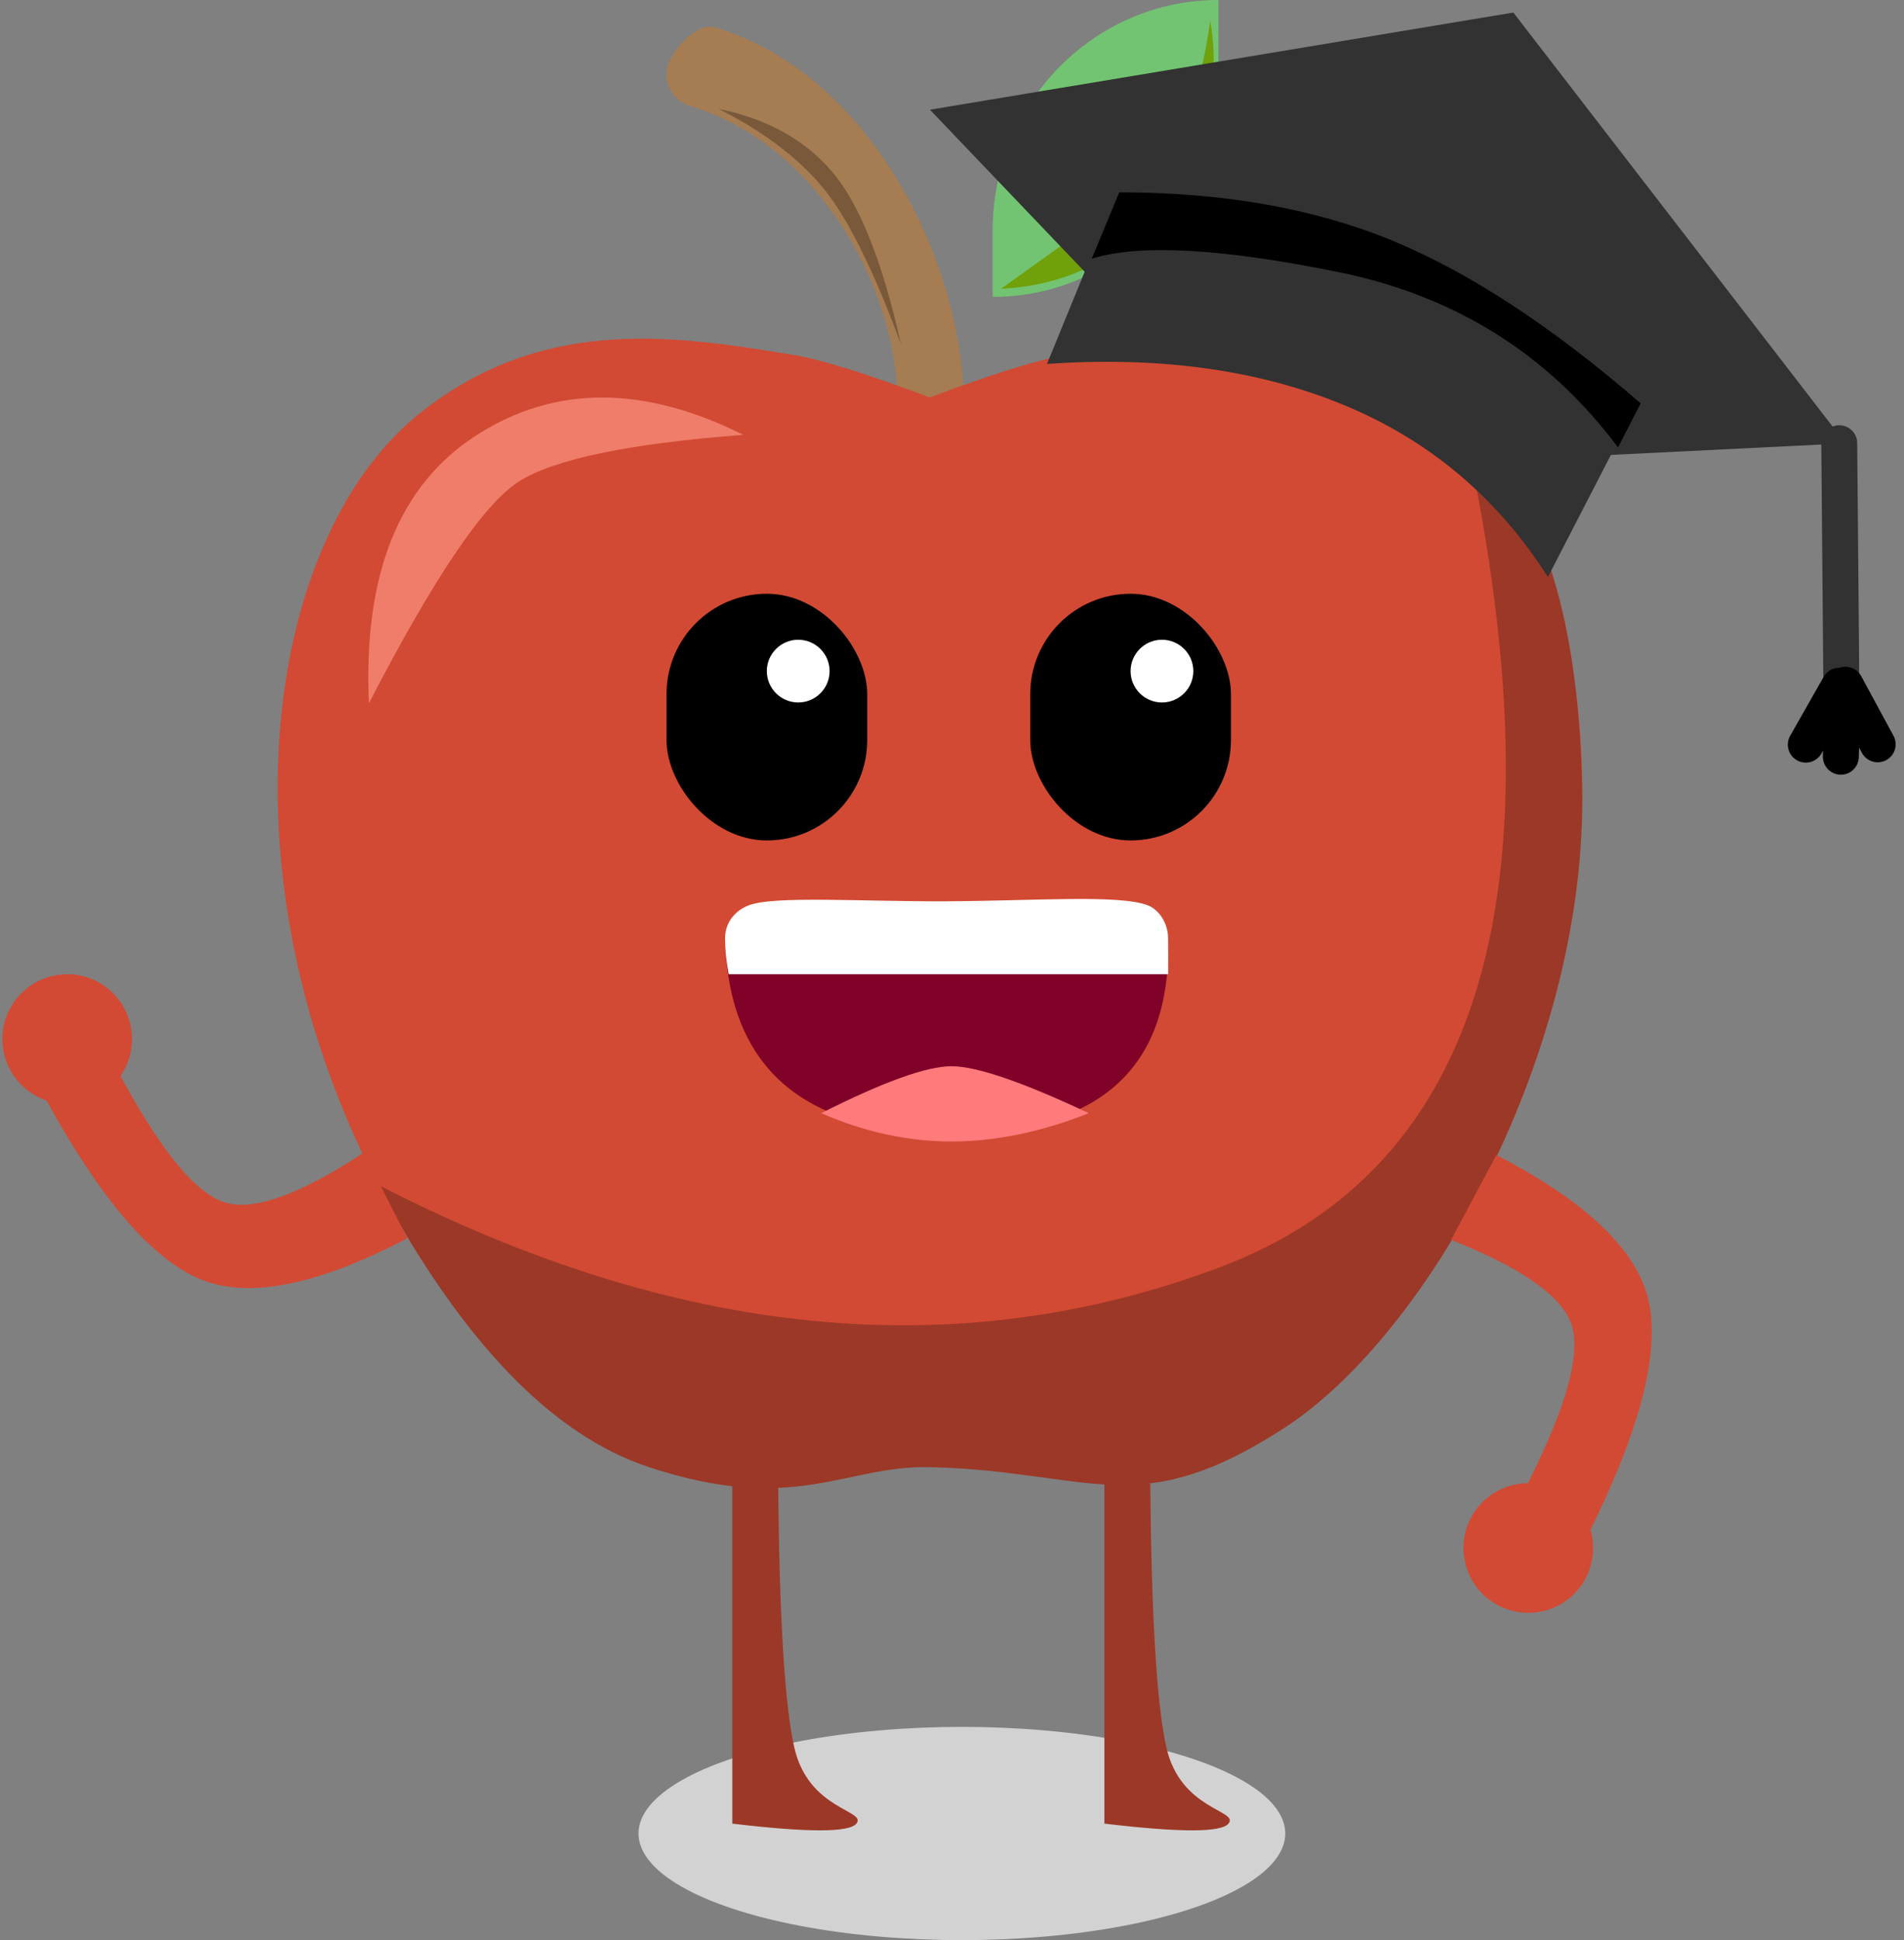
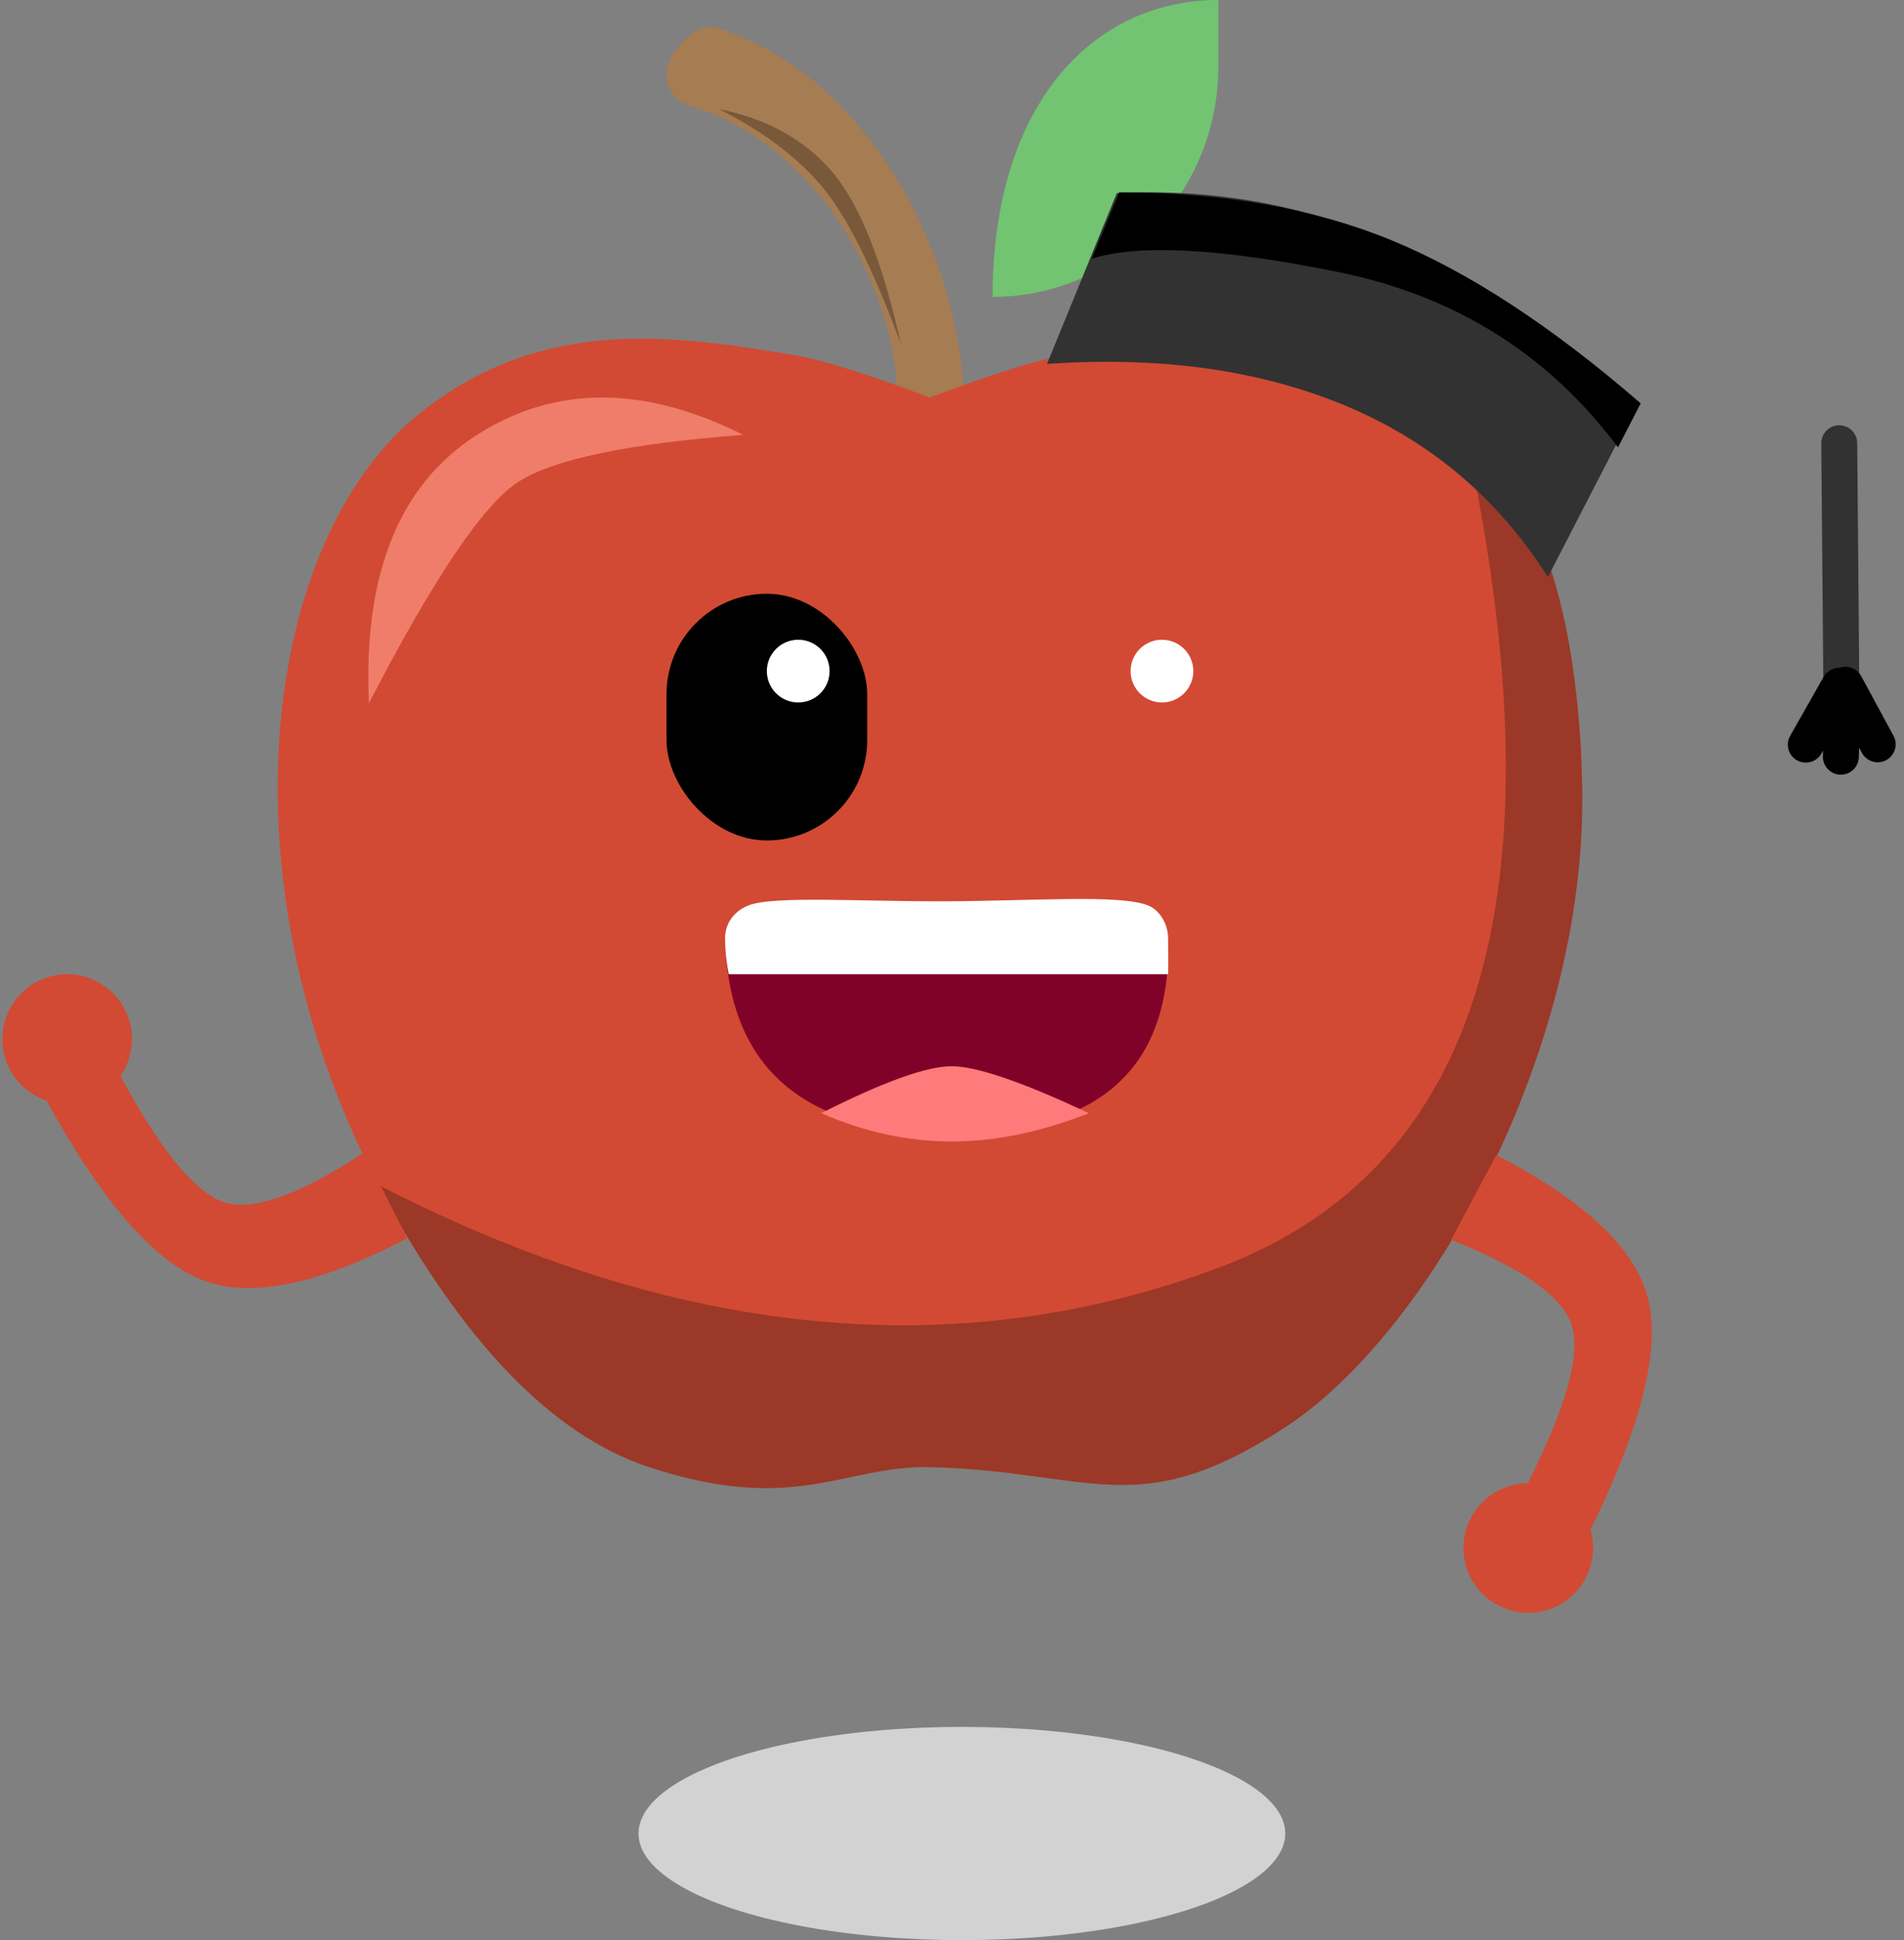
<svg xmlns="http://www.w3.org/2000/svg" width="159" height="162">
  <rect width="100%" height="100%" fill="#808080" stroke="none" />
  <g transform="translate(.198)" fill="none" fill-rule="evenodd">
    <ellipse fill="#D2D2D2" fill-rule="nonzero" cx="80.128" cy="153.097" rx="27.006" ry="8.903" />
    <path d="M77.496 36.31a2.745 2.745 0 01-2.754-2.734c0-9.411-6.61-21.543-17.316-24.729a2.732 2.732 0 01-1.848-3.405c.437-1.447 2.482-3.586 3.94-3.153C72.637 6.2 80.25 22.207 80.25 33.576a2.745 2.745 0 01-2.755 2.734z" fill="#A67C52" fill-rule="nonzero" />
    <path d="M91.39 123.595a57.315 57.315 0 01-8.774-.844c-1.707-.31-3.434-.5-5.168-.567a36.75 36.75 0 00-5.167.567c-9.574 1.451-24.035 3.643-37.914-18.57-16.95-27.155-13.395-58.473.414-69.609 10.43-8.401 21.725-6.517 31.698-4.864 2.414.476 6.07 1.637 10.97 3.485 4.913-1.848 8.576-3.01 10.99-3.485 9.976-1.655 21.268-3.54 31.699 4.864 13.808 11.122 17.363 42.446.391 69.616-10.109 16.182-20.526 19.407-29.14 19.407z" fill="#D24A33" fill-rule="nonzero" />
    <rect fill="#000" fill-rule="nonzero" x="55.462" y="49.578" width="16.759" height="20.599" rx="8.379" />
    <circle fill="#FFF" fill-rule="nonzero" cx="66.46" cy="56.037" r="2.619" />
-     <rect fill="#000" fill-rule="nonzero" x="85.837" y="49.578" width="16.759" height="20.599" rx="8.379" />
    <circle fill="#FFF" fill-rule="nonzero" cx="96.835" cy="56.037" r="2.619" />
-     <path d="M101.548 0v5.509c0 10.648-8.441 19.28-18.853 19.28V19.28C82.695 8.632 91.135 0 101.548 0z" fill="#72C472" fill-rule="nonzero" />
+     <path d="M101.548 0v5.509c0 10.648-8.441 19.28-18.853 19.28C82.695 8.632 91.135 0 101.548 0z" fill="#72C472" fill-rule="nonzero" />
    <path d="M31.358 98.922c6.961 13.04 14.509 20.903 22.643 23.585 12.2 4.024 16.36-.17 23.457 0 13.487.324 17.257 4.69 29.532-3.233 12.274-7.924 25.418-31.75 24.933-53.631-.323-14.587-3.565-24.365-9.725-29.333 8.208 38.11 1.352 61.284-20.57 69.521-21.92 8.238-45.344 5.934-70.27-6.91z" fill="#9C3827" fill-rule="nonzero" />
    <path d="M30.61 58.72c-.486-10.784 2.524-18.254 9.03-22.41 6.506-4.156 13.918-4.156 22.234 0-9.625.734-15.894 2.047-18.808 3.94-2.914 1.892-7.065 8.049-12.456 18.47z" fill="#EF7D6A" fill-rule="nonzero" />
-     <path d="M83.393 24.116a2626.53 2626.53 0 0110.437-7.449c3.691-2.621 6.035-7.603 7.032-14.946.913 5.322-.292 10.304-3.615 14.946-3.323 4.642-7.941 7.125-13.854 7.449z" fill="#70A00A" fill-rule="nonzero" />
    <path d="M59.81 9.098c3.998.8 7.147 2.534 9.447 5.204 2.3 2.67 4.228 7.49 5.787 14.458-2.365-6.428-4.6-10.865-6.708-13.312-2.108-2.447-4.95-4.564-8.526-6.35z" fill="#79593A" fill-rule="nonzero" />
-     <path d="M92.028 123.855v28.417c6.296.748 9.75.748 10.36 0 .917-1.121-3.979-1.115-5.18-6.34-.8-3.484-1.251-10.843-1.352-22.077h-3.828zm-31.073 0v28.417c6.296.748 9.75.748 10.36 0 .917-1.121-3.979-1.115-5.18-6.34-.8-3.484-1.251-10.843-1.352-22.077h-3.828z" fill="#9C3827" fill-rule="nonzero" />
    <path d="M122.992 132.36a5.412 5.412 0 009.625-4.634l-.034.07c4.175-8.436 5.813-14.789 4.912-19.058-.901-4.27-5.146-8.366-12.736-12.29l-3.778 7.082c5.97 2.364 9.331 4.753 10.082 7.166.748 2.403-.476 6.786-3.67 13.148a5.412 5.412 0 00-4.4 8.516zM5.412 81.35a5.412 5.412 0 00-1.725 10.542l-.037-.069c4.515 8.26 8.78 13.244 12.794 14.955 4.014 1.711 9.805.584 17.371-3.383l-3.633-7.157c-5.362 3.535-9.246 4.918-11.653 4.149-2.398-.767-5.286-4.282-8.666-10.548a5.412 5.412 0 00-4.452-8.49z" fill="#D24A33" fill-rule="nonzero" />
-     <path fill="#323232" fill-rule="nonzero" d="M90.434 22.745L77.459 9.161l48.72-8.114 27.74 35.97-21.046 1.04z" />
    <path d="M87.233 30.39c9.44-.655 17.722.496 24.847 3.452 7.124 2.957 12.786 7.737 16.985 14.339l7.397-14.339a72.858 72.858 0 00-19.913-13.323c-7.37-3.34-15.197-4.803-23.485-4.39l-5.83 14.262z" fill="#323232" fill-rule="nonzero" />
    <path stroke="#323232" stroke-width="3" stroke-linecap="round" d="M153.395 37.008l.174 20.25" />
    <path d="M93.267 16.06c8.691.008 16.27 1.342 22.738 4.002 6.468 2.66 13.403 7.2 20.806 13.617l-1.891 3.679c-5.809-7.776-13.595-12.656-23.358-14.642-9.763-1.985-16.625-2.358-20.588-1.117l2.293-5.539z" fill="#000" fill-rule="nonzero" />
    <path stroke="#000" stroke-width="3" stroke-linecap="round" d="M153.395 57.258l-2.794 4.92m3.084-4.646l-.156 5.656m.381-6.014l2.694 4.976" />
    <g fill-rule="nonzero">
      <path d="M63.158 75.763h31.4a2.793 2.793 0 012.793 2.729c.251 10.75-5.772 16.124-18.07 16.124-12.235 0-18.54-5.32-18.914-15.962a2.793 2.793 0 012.791-2.891z" fill="#810228" />
      <path d="M62.314 75.6c2.102-.826 9.477-.308 16.537-.342 7.386-.036 14.47-.583 16.816.342.905.358 1.671 1.443 1.685 2.774.009.888.009 1.88 0 2.975h-36.7c-.201-1.077-.302-2.068-.302-2.975 0-1.36.83-2.328 1.964-2.774z" fill="#FFF" />
      <path d="M68.38 92.95c3.612 1.577 7.24 2.365 10.885 2.365 3.645 0 7.465-.788 11.46-2.364-5.557-2.614-9.377-3.92-11.46-3.92s-5.711 1.306-10.885 3.92z" fill="#FE7A7B" />
    </g>
  </g>
</svg>